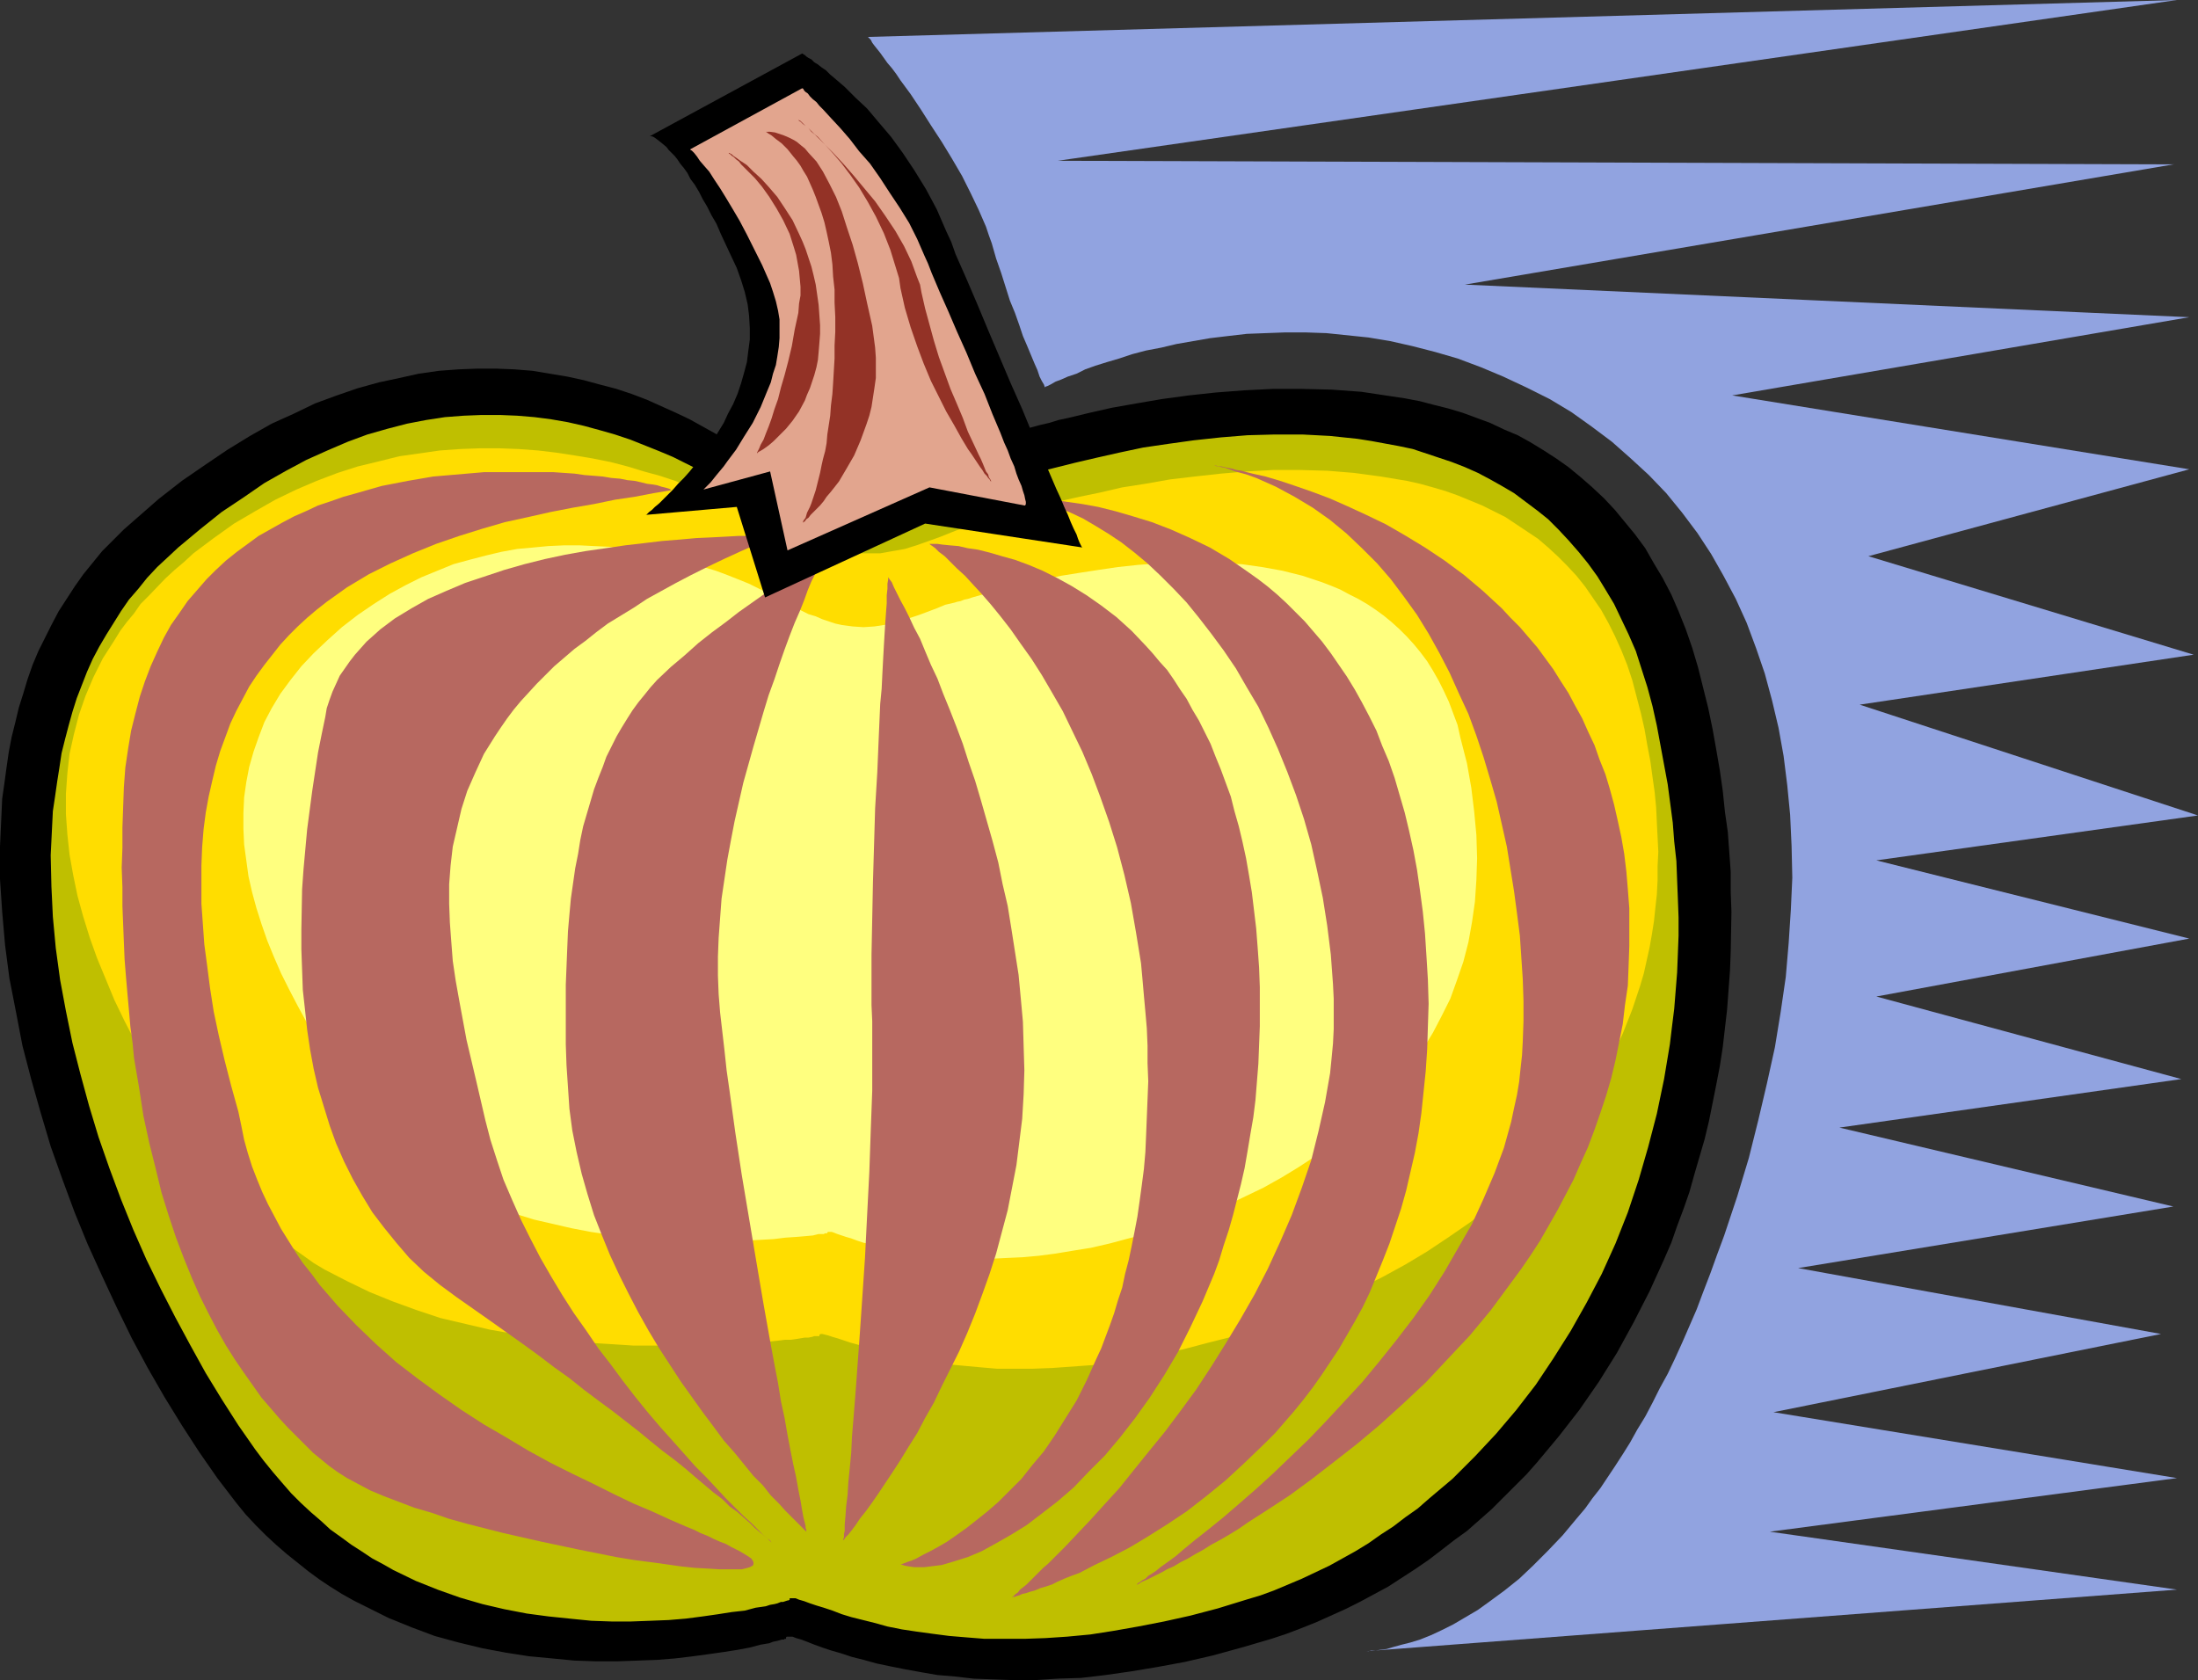
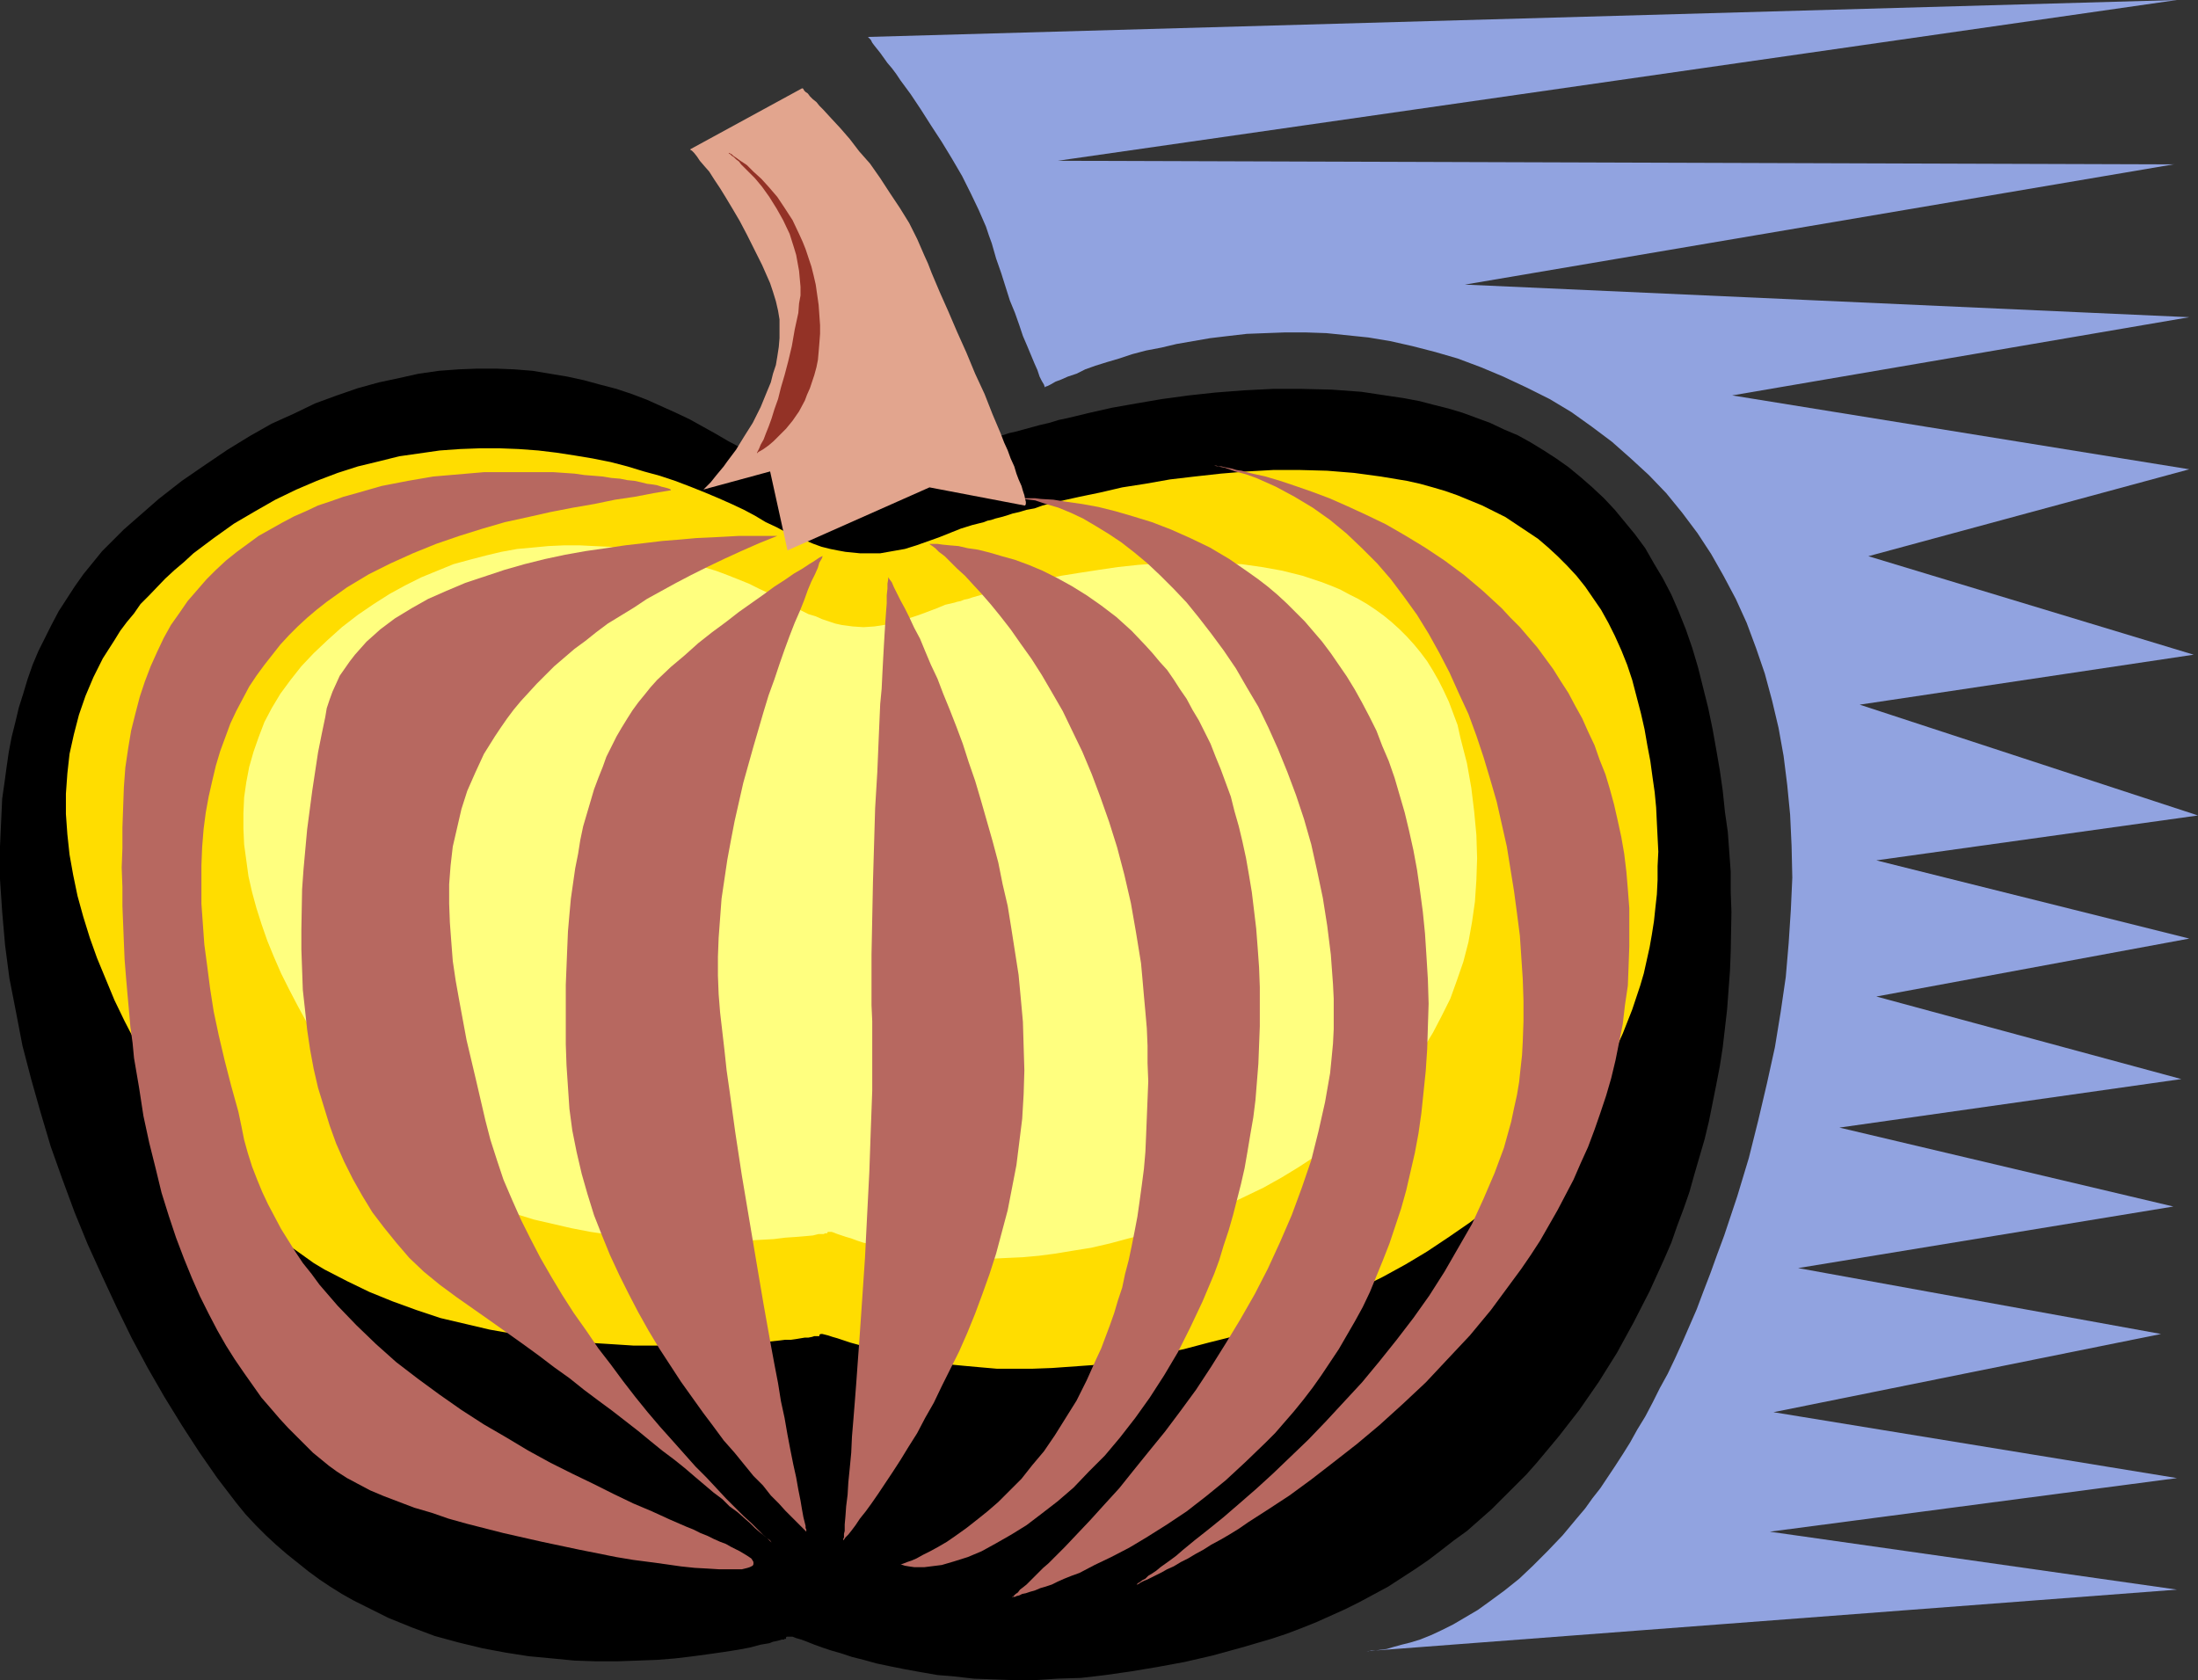
<svg xmlns="http://www.w3.org/2000/svg" xmlns:ns1="http://sodipodi.sourceforge.net/DTD/sodipodi-0.dtd" xmlns:ns2="http://www.inkscape.org/namespaces/inkscape" version="1.0" width="129.724mm" height="99.169mm" id="svg17" ns1:docname="Pumpkin 13.wmf">
  <rect width="100%" height="100%" fill="#333333" stroke="none" />
  <ns1:namedview id="namedview17" pagecolor="#ffffff" bordercolor="#000000" borderopacity="0.25" ns2:showpageshadow="2" ns2:pageopacity="0.0" ns2:pagecheckerboard="0" ns2:deskcolor="#d1d1d1" ns2:document-units="mm" />
  <defs id="defs1">
    <pattern id="WMFhbasepattern" patternUnits="userSpaceOnUse" width="6" height="6" x="0" y="0" />
  </defs>
  <path style="fill:#000000;fill-opacity:1;fill-rule:evenodd;stroke:none" d="m 175.336,365.603 h -0.162 -0.162 l -0.162,0.162 h -0.485 l -0.485,0.162 -0.646,0.162 -0.808,0.162 -0.808,0.323 -0.97,0.162 -0.97,0.162 -2.424,0.646 -2.586,0.485 -3.07,0.485 -3.394,0.485 -3.555,0.485 -4.04,0.485 -4.04,0.323 -4.363,0.162 -4.525,0.162 h -4.686 l -4.848,-0.162 -5.01,-0.485 -5.171,-0.485 -5.171,-0.808 -5.171,-0.969 -5.333,-1.292 -5.333,-1.454 -5.171,-1.939 -5.171,-2.1 -5.171,-2.585 -2.586,-1.292 -2.586,-1.454 -2.586,-1.616 -2.424,-1.616 -2.424,-1.777 -2.424,-1.939 -2.424,-1.939 -2.424,-2.1 -2.262,-2.1 -2.262,-2.262 -2.262,-2.423 -2.101,-2.585 -2.101,-2.746 -2.101,-2.746 -4.04,-5.816 -3.878,-5.978 -3.878,-6.301 -3.717,-6.462 -3.555,-6.624 -3.394,-6.947 -3.232,-6.947 -3.232,-7.109 -2.909,-7.109 -2.747,-7.432 -2.586,-7.27 L 9.05,248.151 6.949,240.72 5.01,233.288 3.555,225.695 2.101,218.263 1.131,210.832 0.485,203.4 0,196.13 v -7.27 l 0.162,-3.554 0.162,-3.554 0.162,-3.554 0.485,-3.393 0.485,-3.554 0.485,-3.393 0.646,-3.393 0.808,-3.231 0.808,-3.393 0.97,-3.07 0.97,-3.231 1.131,-3.231 1.293,-3.07 1.454,-2.908 1.454,-2.908 1.616,-3.07 1.778,-2.746 1.778,-2.746 1.939,-2.746 2.101,-2.585 2.101,-2.585 2.424,-2.423 2.424,-2.423 2.586,-2.262 5.171,-4.524 5.171,-4.039 5.171,-3.554 5.01,-3.393 5.01,-3.07 4.848,-2.746 5.01,-2.262 4.686,-2.262 4.848,-1.777 4.686,-1.616 4.686,-1.292 4.525,-0.969 4.363,-0.969 4.525,-0.646 4.363,-0.323 4.202,-0.162 h 4.202 l 4.04,0.162 4.04,0.323 3.878,0.646 3.878,0.646 3.717,0.808 3.555,0.969 3.717,0.969 3.394,1.131 3.394,1.292 3.232,1.454 3.232,1.454 3.07,1.454 2.909,1.616 2.909,1.616 2.747,1.616 2.747,1.454 2.586,1.454 2.424,1.131 2.424,1.131 2.262,0.969 2.101,0.646 2.262,0.646 1.939,0.485 1.939,0.323 1.939,0.323 1.939,0.162 1.778,0.162 1.778,-0.162 h 1.616 l 3.394,-0.485 3.07,-0.808 3.07,-0.808 2.909,-1.131 2.909,-1.131 2.909,-1.292 2.909,-1.131 2.909,-0.969 3.07,-0.969 0.97,-0.323 0.97,-0.323 1.131,-0.323 1.293,-0.323 1.454,-0.485 1.454,-0.323 1.778,-0.485 1.778,-0.485 1.778,-0.485 2.101,-0.485 2.101,-0.646 2.262,-0.485 4.686,-1.131 5.01,-1.131 5.494,-0.969 5.656,-0.969 5.979,-0.808 5.979,-0.646 6.302,-0.485 6.464,-0.323 h 6.464 l 6.626,0.162 6.626,0.485 6.464,0.969 3.232,0.485 3.394,0.646 3.07,0.808 3.232,0.808 3.232,0.969 3.07,1.131 3.07,1.131 3.07,1.454 3.07,1.292 2.909,1.616 2.909,1.777 2.747,1.777 2.747,1.939 2.747,2.262 2.586,2.262 2.586,2.423 2.424,2.585 2.262,2.746 2.262,2.746 2.262,3.07 1.939,3.393 1.939,3.231 1.939,3.716 1.616,3.716 1.616,4.039 1.454,4.2 1.293,4.362 1.131,4.524 1.131,4.524 0.97,4.685 0.808,4.524 0.808,4.685 0.646,4.524 0.485,4.685 0.646,4.524 0.646,8.886 v 4.524 l 0.162,4.362 -0.162,8.886 -0.162,4.2 -0.323,4.362 -0.323,4.362 -0.485,4.2 -0.485,4.2 -0.646,4.2 -0.808,4.2 -0.808,4.039 -0.808,4.039 -0.97,4.039 -1.131,3.877 -1.131,3.877 -1.131,4.039 -1.293,3.716 -1.454,3.877 -1.293,3.716 -1.616,3.716 -3.232,7.109 -3.555,6.947 -3.717,6.785 -4.04,6.462 -4.363,6.301 -4.525,5.816 -2.424,2.908 -2.424,2.908 -2.424,2.746 -2.586,2.585 -5.171,5.17 -2.747,2.423 -2.747,2.423 -2.909,2.1 -2.909,2.262 -2.747,2.1 -3.07,2.1 -5.979,3.877 -6.302,3.393 -3.232,1.616 -3.232,1.454 -3.232,1.454 -3.232,1.292 -3.394,1.292 -3.394,1.131 -6.626,1.939 -6.464,1.777 -6.302,1.454 -6.141,1.131 -5.818,0.969 -5.656,0.808 -5.494,0.646 -5.171,0.162 -5.01,0.323 h -4.848 l -4.525,-0.162 -4.363,-0.162 -4.202,-0.485 -3.878,-0.323 -3.717,-0.646 -3.555,-0.646 -3.232,-0.646 -3.07,-0.646 -2.909,-0.808 -2.586,-0.646 -2.424,-0.808 -2.262,-0.646 -1.939,-0.646 -1.778,-0.646 -1.616,-0.646 -1.293,-0.485 -1.131,-0.323 -0.808,-0.323 h -0.808 -0.485 l -0.162,0.162 z" id="path1" />
-   <path style="fill:#bfbf00;fill-opacity:1;fill-rule:evenodd;stroke:none" d="m 176.144,356.879 v 0 l -0.323,0.162 h -0.162 l -0.485,0.162 -0.485,0.162 h -0.485 l -0.808,0.323 -0.646,0.162 -0.97,0.162 -0.97,0.323 -2.262,0.323 -2.424,0.646 -2.909,0.323 -3.07,0.485 -3.394,0.485 -3.717,0.485 -3.878,0.323 -4.04,0.162 -4.363,0.162 h -4.363 l -4.525,-0.162 -4.848,-0.485 -4.686,-0.485 -4.848,-0.646 -5.01,-0.969 -4.848,-1.131 -5.01,-1.454 -5.01,-1.777 -4.848,-1.939 -5.01,-2.423 -2.262,-1.292 -2.424,-1.292 -2.424,-1.616 -2.262,-1.454 -2.424,-1.777 -2.262,-1.616 -2.101,-1.939 -2.262,-1.939 -2.262,-2.1 -2.101,-2.1 -2.101,-2.423 -1.939,-2.262 -2.101,-2.585 -1.939,-2.585 -3.717,-5.331 -3.717,-5.816 -3.555,-5.816 -3.394,-6.139 -3.394,-6.301 -3.232,-6.301 -3.232,-6.624 -2.909,-6.624 -2.747,-6.785 -2.586,-6.947 -2.424,-6.947 -2.101,-6.947 -1.939,-7.109 -1.778,-6.947 -1.454,-7.109 -1.293,-6.947 -0.97,-7.109 -0.646,-6.947 -0.323,-6.785 -0.162,-6.947 0.323,-6.624 0.162,-3.231 0.485,-3.231 0.485,-3.393 0.485,-3.07 0.485,-3.231 0.808,-3.231 0.808,-3.07 0.808,-2.908 0.97,-3.07 1.131,-2.908 1.131,-2.908 1.293,-2.908 1.454,-2.746 1.616,-2.746 1.616,-2.585 1.616,-2.585 1.778,-2.585 2.101,-2.423 1.939,-2.423 2.262,-2.423 2.262,-2.1 2.424,-2.262 4.848,-4.039 4.848,-3.877 4.848,-3.231 4.686,-3.231 4.848,-2.746 4.525,-2.423 4.686,-2.1 4.525,-1.939 4.363,-1.616 4.525,-1.292 4.363,-1.131 4.202,-0.808 4.202,-0.646 4.202,-0.323 4.04,-0.162 h 4.04 l 3.878,0.162 3.878,0.323 3.717,0.485 3.717,0.646 3.555,0.808 3.555,0.969 3.394,0.969 3.394,1.131 3.232,1.292 3.232,1.292 3.07,1.292 2.909,1.454 2.909,1.454 2.747,1.454 2.747,1.616 2.586,1.454 2.586,1.616 2.424,1.131 2.262,1.292 2.262,0.808 2.101,0.969 2.101,0.646 1.939,0.646 1.939,0.485 1.939,0.323 1.778,0.323 h 1.778 l 1.616,0.162 h 1.778 l 1.454,-0.162 3.07,-0.485 2.909,-0.646 2.909,-0.808 2.747,-1.131 2.747,-0.969 5.494,-2.262 2.747,-0.969 2.909,-0.969 0.808,-0.162 0.97,-0.323 0.97,-0.323 1.293,-0.323 1.293,-0.323 1.454,-0.485 1.616,-0.485 1.616,-0.485 1.939,-0.485 1.778,-0.646 2.101,-0.485 1.939,-0.485 4.525,-1.131 4.848,-1.131 5.01,-1.131 5.333,-1.131 5.494,-0.808 5.818,-0.808 5.979,-0.646 5.979,-0.485 5.979,-0.162 h 6.302 l 6.141,0.323 6.141,0.646 3.07,0.485 6.141,1.131 3.07,0.646 2.909,0.969 2.909,0.969 2.909,0.969 2.909,1.131 2.909,1.292 2.747,1.454 2.586,1.454 2.747,1.616 2.586,1.939 2.586,1.939 2.424,1.939 2.262,2.262 2.262,2.423 2.262,2.585 2.101,2.585 2.101,2.908 1.778,2.908 1.939,3.231 1.616,3.393 1.616,3.393 1.616,3.716 1.293,4.039 1.293,4.039 1.131,4.2 0.97,4.362 0.808,4.362 1.616,8.724 1.131,8.563 0.323,4.2 0.485,4.362 0.162,4.2 0.162,4.039 0.162,4.362 v 4.039 l -0.162,4.2 -0.162,4.039 -0.646,8.078 -0.485,3.877 -0.485,4.039 -1.293,7.755 -1.616,7.755 -1.939,7.432 -2.101,7.27 -2.424,7.27 -2.747,6.947 -3.07,6.785 -3.394,6.462 -3.555,6.301 -3.878,6.139 -3.878,5.816 -4.363,5.654 -4.525,5.331 -4.686,5.008 -5.01,5.008 -5.171,4.362 -2.586,2.262 -2.747,1.939 -2.747,2.1 -2.747,1.777 -2.747,1.939 -2.909,1.777 -2.909,1.616 -2.909,1.616 -3.07,1.454 -3.07,1.454 -3.07,1.292 -3.07,1.292 -3.07,1.131 -3.232,0.969 -6.302,1.939 -6.141,1.616 -5.818,1.292 -5.818,1.131 -5.494,0.969 -5.171,0.808 -5.171,0.485 -4.848,0.323 -4.686,0.162 h -4.525 -4.363 l -4.04,-0.323 -3.878,-0.323 -3.717,-0.485 -3.555,-0.485 -3.232,-0.485 -3.232,-0.646 -2.909,-0.808 -2.586,-0.646 -2.586,-0.646 -2.101,-0.646 -2.101,-0.808 -1.939,-0.646 -1.616,-0.485 -1.454,-0.485 -1.293,-0.485 -1.131,-0.323 -0.808,-0.323 h -0.646 -0.323 -0.323 z" id="path2" />
  <path style="fill:#ffdd00;fill-opacity:1;fill-rule:evenodd;stroke:none" d="m 182.769,298.072 v 0 h -0.162 -0.323 -0.646 l -0.485,0.162 -0.808,0.162 h -0.808 l -0.97,0.162 -0.97,0.162 -1.131,0.162 h -1.293 l -1.293,0.162 -3.07,0.323 -3.394,0.162 -3.555,0.323 -4.04,0.162 -4.363,0.162 h -4.525 -4.686 -5.01 l -5.01,-0.323 -5.171,-0.323 -5.494,-0.485 -5.333,-0.646 -5.494,-0.808 -5.494,-0.969 -5.494,-1.292 -5.494,-1.292 -5.333,-1.777 -5.333,-1.939 -5.171,-2.1 -5.01,-2.423 -5.01,-2.585 -2.424,-1.454 -2.262,-1.616 -2.262,-1.616 -2.101,-1.616 -2.262,-1.939 -2.101,-1.777 -1.939,-1.939 -1.939,-2.1 -1.778,-2.1 -1.778,-2.262 -3.394,-4.524 -3.394,-4.524 -3.232,-4.685 -2.909,-4.524 -2.909,-4.685 -2.747,-4.685 -2.747,-4.685 -2.424,-4.685 -2.262,-4.685 -1.939,-4.685 -1.939,-4.685 -1.616,-4.524 -1.454,-4.685 -1.293,-4.685 -0.97,-4.685 -0.808,-4.524 -0.485,-4.524 -0.323,-4.524 v -4.524 l 0.323,-4.524 0.485,-4.362 0.97,-4.362 1.131,-4.362 1.454,-4.2 1.778,-4.2 2.101,-4.2 2.586,-4.039 1.293,-2.1 1.454,-1.939 1.616,-1.939 1.454,-2.1 1.778,-1.777 3.717,-3.877 2.101,-1.939 2.101,-1.777 2.101,-1.939 4.525,-3.393 4.525,-3.231 4.686,-2.746 4.525,-2.585 4.686,-2.262 4.525,-1.939 4.686,-1.777 4.525,-1.454 4.686,-1.131 4.525,-1.131 4.525,-0.646 4.525,-0.646 4.525,-0.323 4.363,-0.162 h 4.525 l 4.202,0.162 4.363,0.323 4.04,0.485 4.202,0.646 3.878,0.646 4.04,0.808 3.717,0.969 3.717,1.131 3.555,0.969 3.394,1.131 3.394,1.292 3.232,1.292 3.07,1.292 2.909,1.292 2.747,1.292 2.424,1.292 2.424,1.454 2.424,1.131 2.101,1.131 2.101,0.969 2.101,0.808 1.939,0.808 1.778,0.646 1.939,0.485 1.616,0.323 1.778,0.323 1.616,0.162 1.616,0.162 h 1.616 2.909 l 2.747,-0.485 2.747,-0.485 2.586,-0.808 5.01,-1.777 4.848,-1.939 2.586,-0.808 2.586,-0.646 0.808,-0.323 0.808,-0.162 0.97,-0.323 1.293,-0.323 1.131,-0.323 1.454,-0.485 1.454,-0.323 1.616,-0.485 1.778,-0.323 1.778,-0.646 1.939,-0.485 1.939,-0.485 4.363,-0.969 4.686,-0.969 4.848,-1.131 5.171,-0.808 5.494,-0.969 5.494,-0.646 5.818,-0.646 5.818,-0.485 5.818,-0.323 h 6.141 l 5.979,0.162 5.979,0.485 5.979,0.808 5.818,0.969 2.909,0.646 2.909,0.808 2.747,0.808 2.747,0.969 2.747,1.131 2.747,1.131 2.586,1.292 2.586,1.292 2.424,1.616 2.424,1.616 2.424,1.616 2.262,1.939 2.101,1.939 2.101,2.1 2.101,2.262 1.939,2.423 1.778,2.585 1.778,2.585 1.616,2.908 1.454,2.908 1.454,3.231 1.293,3.231 1.131,3.393 0.97,3.716 0.97,3.716 0.808,3.554 0.646,3.716 0.646,3.393 0.485,3.554 0.485,3.393 0.323,3.393 0.162,3.393 0.162,3.231 0.162,3.231 -0.162,3.231 v 3.07 l -0.162,3.231 -0.323,2.908 -0.323,3.07 -0.485,3.07 -0.485,2.746 -0.646,2.908 -0.646,2.908 -0.808,2.746 -1.778,5.331 -2.101,5.331 -2.262,5.008 -2.586,4.847 -2.909,4.685 -3.07,4.524 -3.394,4.2 -3.555,4.2 -3.878,3.877 -3.878,3.877 -4.202,3.554 -4.363,3.393 -4.686,3.231 -4.848,3.231 -4.848,2.908 -5.01,2.746 -5.171,2.585 -5.494,2.423 -5.494,2.262 -5.494,2.1 -5.656,1.939 -5.818,1.939 -5.818,1.454 -5.494,1.454 -5.333,1.131 -5.171,0.969 -5.01,0.808 -4.848,0.646 -4.525,0.323 -4.525,0.323 -4.363,0.162 h -4.04 -3.878 l -3.717,-0.323 -3.555,-0.323 -3.394,-0.323 -3.07,-0.323 -3.07,-0.485 -2.747,-0.646 -2.747,-0.485 -2.424,-0.646 -2.262,-0.646 -2.101,-0.485 -1.778,-0.646 -1.778,-0.485 -1.454,-0.485 -1.454,-0.485 -1.131,-0.323 -0.97,-0.323 -0.646,-0.162 -0.646,-0.162 h -0.323 l -0.323,0.162 z" id="path3" />
  <path style="fill:#ffff7f;fill-opacity:1;fill-rule:evenodd;stroke:none" d="m 184.547,275.131 h -0.162 v 0 h -0.323 l -0.323,0.162 h -0.485 -0.646 l -1.293,0.323 -1.778,0.162 -1.939,0.162 -2.424,0.162 -2.586,0.323 -2.909,0.162 -3.07,0.162 h -3.232 l -3.555,0.162 h -3.717 l -3.717,-0.162 -3.878,-0.162 -4.202,-0.323 -4.04,-0.323 -4.202,-0.485 -4.363,-0.646 -4.202,-0.808 -4.202,-0.969 -4.202,-0.969 -4.202,-1.292 -4.202,-1.616 -4.04,-1.616 -3.878,-1.777 -3.717,-2.1 -3.717,-2.423 -3.394,-2.585 -3.232,-2.746 -3.07,-3.07 -1.454,-1.616 -1.454,-1.777 -2.586,-3.554 -2.586,-3.554 -2.424,-3.554 -2.424,-3.554 -2.262,-3.716 -2.101,-3.554 -1.939,-3.554 -1.939,-3.716 -1.778,-3.554 -1.616,-3.716 -1.454,-3.554 -1.293,-3.716 -1.131,-3.554 -0.97,-3.554 -0.808,-3.554 -0.485,-3.554 -0.485,-3.554 -0.162,-3.554 v -3.393 l 0.162,-3.554 0.485,-3.393 0.646,-3.393 0.97,-3.393 1.131,-3.231 1.293,-3.393 1.616,-3.07 1.939,-3.231 2.262,-3.07 2.424,-3.07 2.747,-2.908 3.07,-2.908 3.232,-2.908 3.555,-2.746 3.555,-2.423 3.555,-2.262 3.555,-1.939 3.555,-1.777 3.555,-1.454 3.555,-1.454 3.555,-0.969 3.717,-0.969 3.394,-0.808 3.555,-0.646 3.555,-0.323 3.394,-0.323 3.555,-0.162 h 3.394 l 3.232,0.162 3.394,0.162 3.07,0.485 3.232,0.485 3.232,0.485 2.909,0.646 2.909,0.646 2.909,0.969 2.747,0.808 2.747,0.808 2.586,0.969 2.424,0.969 2.424,0.969 2.262,1.131 2.101,0.969 1.939,0.969 1.939,1.131 1.616,0.969 1.778,0.808 1.616,0.808 1.616,0.485 1.454,0.646 1.454,0.485 1.454,0.485 1.454,0.323 2.424,0.323 2.424,0.162 2.424,-0.162 2.101,-0.323 2.101,-0.323 1.939,-0.646 3.878,-1.292 3.878,-1.454 1.939,-0.808 2.101,-0.485 0.485,-0.162 0.808,-0.162 0.808,-0.323 0.808,-0.162 0.97,-0.323 1.131,-0.323 1.131,-0.323 1.131,-0.323 2.747,-0.646 3.07,-0.808 3.394,-0.808 3.555,-0.808 3.717,-0.808 4.04,-0.646 4.202,-0.646 4.363,-0.646 4.525,-0.485 4.525,-0.323 4.525,-0.162 4.686,-0.162 4.686,0.323 4.686,0.162 4.525,0.646 4.525,0.808 4.525,1.131 4.363,1.454 2.101,0.808 1.939,0.808 2.101,1.131 1.939,0.969 1.939,1.131 1.939,1.292 1.778,1.292 1.778,1.454 1.778,1.616 1.616,1.616 1.616,1.777 1.454,1.777 1.454,1.939 1.293,2.1 1.293,2.262 1.131,2.262 1.131,2.423 0.97,2.585 0.97,2.585 0.646,2.908 1.454,5.654 0.97,5.493 0.646,5.331 0.485,5.17 0.162,5.17 -0.162,4.847 -0.323,4.847 -0.646,4.524 -0.808,4.524 -1.131,4.362 -1.454,4.2 -1.454,4.039 -1.939,3.877 -1.939,3.716 -2.262,3.716 -2.424,3.393 -2.586,3.393 -2.747,3.231 -2.909,3.07 -3.07,2.908 -3.394,2.746 -3.394,2.585 -3.555,2.585 -3.717,2.423 -3.717,2.262 -4.04,2.262 -4.04,1.939 -4.04,1.939 -4.363,1.777 -4.202,1.616 -4.525,1.454 -4.363,1.454 -4.525,1.131 -4.202,1.131 -4.202,0.969 -4.04,0.646 -3.878,0.646 -3.717,0.485 -3.555,0.323 -3.555,0.162 -3.232,0.162 -3.232,0.162 -3.07,-0.162 -2.747,-0.162 -2.909,-0.323 -2.586,-0.162 -2.424,-0.323 -2.262,-0.485 -2.101,-0.323 -2.101,-0.485 -1.939,-0.485 -1.778,-0.485 -1.616,-0.323 -1.454,-0.485 -1.293,-0.485 -1.131,-0.323 -0.97,-0.323 -0.97,-0.323 -0.808,-0.323 -0.485,-0.162 h -0.485 -0.323 l -0.162,0.162 z" id="path4" />
  <path style="fill:#b76860;fill-opacity:1;fill-rule:evenodd;stroke:none" d="m 149.641,109.374 v -0.162 0 l -0.323,-0.162 -0.485,-0.162 -0.646,-0.162 -0.646,-0.162 -0.97,-0.323 -0.97,-0.162 -1.293,-0.162 -1.293,-0.323 -1.454,-0.323 -1.616,-0.162 -1.616,-0.323 -1.939,-0.162 -1.939,-0.323 -1.939,-0.162 -2.101,-0.162 -2.262,-0.323 -4.686,-0.323 h -5.01 -5.171 -5.333 l -5.656,0.485 -5.656,0.485 -5.656,0.969 -5.818,1.131 -5.656,1.616 -2.909,0.808 -2.747,0.969 -2.909,0.969 -2.747,1.292 -2.586,1.131 -2.747,1.454 -2.586,1.454 -2.586,1.454 -2.424,1.777 -2.424,1.777 -2.424,1.939 -2.262,2.1 -2.101,2.1 -2.101,2.423 -2.101,2.423 -1.778,2.585 -1.939,2.746 -1.616,2.908 -1.454,3.07 -1.454,3.231 -1.293,3.393 -1.131,3.393 -0.97,3.716 -0.97,3.877 -0.646,3.877 -0.646,4.362 -0.323,4.362 -0.162,4.524 -0.162,4.524 v 4.524 l -0.162,4.362 0.162,4.362 v 4.2 l 0.162,4.039 0.162,4.039 0.162,3.877 0.323,4.039 0.323,3.716 0.323,3.554 0.323,3.716 0.485,3.554 0.323,3.393 1.131,6.624 0.97,6.301 1.293,5.978 1.454,5.816 1.293,5.331 1.616,5.17 1.616,4.847 1.778,4.685 1.778,4.362 1.778,4.039 1.939,3.877 1.939,3.716 1.939,3.393 1.939,3.07 2.101,3.07 1.939,2.746 1.939,2.746 2.101,2.423 1.939,2.262 1.939,2.1 1.939,1.939 1.778,1.777 1.778,1.777 1.778,1.454 1.778,1.454 1.778,1.292 2.262,1.454 2.424,1.292 2.747,1.454 3.07,1.292 3.394,1.292 3.394,1.292 3.878,1.131 3.717,1.292 4.04,1.131 8.242,2.1 8.565,1.939 8.403,1.777 4.04,0.808 4.04,0.808 3.878,0.646 3.717,0.485 3.555,0.485 3.394,0.485 3.07,0.323 2.909,0.162 2.586,0.162 h 2.262 0.97 0.97 0.808 l 0.646,-0.162 0.646,-0.162 0.485,-0.162 0.323,-0.162 0.323,-0.162 0.162,-0.323 v -0.162 -0.323 l -0.162,-0.323 -0.323,-0.485 -0.485,-0.323 -0.485,-0.323 -0.808,-0.485 -0.808,-0.485 -0.97,-0.485 -0.97,-0.485 -1.131,-0.646 -1.293,-0.485 -1.454,-0.646 -1.293,-0.646 -1.616,-0.646 -1.616,-0.808 -1.616,-0.646 -3.717,-1.616 -3.878,-1.777 -4.202,-1.777 -4.363,-2.1 -4.525,-2.262 -4.686,-2.262 -4.848,-2.423 -5.01,-2.746 -4.848,-2.908 -5.01,-2.908 -5.01,-3.231 -4.848,-3.393 -4.848,-3.554 -4.848,-3.716 -4.525,-4.039 -4.363,-4.2 -4.202,-4.362 -4.04,-4.685 -1.778,-2.423 -1.939,-2.423 -1.616,-2.423 -1.616,-2.585 -1.616,-2.585 -1.454,-2.746 -1.454,-2.746 -1.293,-2.746 -1.131,-2.746 -1.131,-2.908 -0.97,-3.07 -0.808,-2.908 -0.646,-3.231 -0.646,-3.07 -1.616,-5.816 -1.454,-5.654 -1.293,-5.493 -1.131,-5.331 -0.808,-5.17 -0.646,-5.008 -0.646,-4.847 -0.323,-4.524 -0.323,-4.524 v -4.362 -4.2 l 0.162,-4.039 0.323,-4.039 0.485,-3.716 0.646,-3.554 0.808,-3.554 0.808,-3.393 0.97,-3.231 1.131,-3.07 1.131,-3.07 1.293,-2.746 1.454,-2.746 1.454,-2.746 1.616,-2.423 1.778,-2.423 1.778,-2.262 1.778,-2.262 1.939,-2.1 1.939,-1.939 2.101,-1.939 2.101,-1.777 2.262,-1.777 2.262,-1.616 2.262,-1.616 2.424,-1.454 2.424,-1.454 4.848,-2.423 5.01,-2.262 5.171,-2.1 5.171,-1.777 5.171,-1.616 5.01,-1.454 5.171,-1.131 5.01,-1.131 5.01,-0.969 4.686,-0.808 4.686,-0.969 4.363,-0.646 4.202,-0.808 z" id="path5" />
  <path style="fill:#b76860;fill-opacity:1;fill-rule:evenodd;stroke:none" d="m 173.397,119.552 h -5.01 -1.131 -2.424 l -2.909,0.162 -3.07,0.162 -3.555,0.162 -3.555,0.323 -4.04,0.323 -4.04,0.485 -4.202,0.485 -4.363,0.646 -4.525,0.646 -4.525,0.808 -4.525,0.969 -4.525,1.131 -4.525,1.292 -4.363,1.454 -4.363,1.454 -4.202,1.777 -4.04,1.777 -3.717,2.1 -3.717,2.262 -3.232,2.423 -1.616,1.454 -1.454,1.292 -1.293,1.454 -1.293,1.454 -1.131,1.454 -1.131,1.616 -1.131,1.616 -0.808,1.777 -0.808,1.777 -0.646,1.777 -0.646,1.939 -0.323,1.939 -0.808,3.877 -0.808,4.039 -1.293,8.563 -1.131,8.563 -0.808,8.886 -0.323,4.524 -0.162,8.886 v 4.524 l 0.162,4.524 0.162,4.524 0.485,4.362 0.485,4.524 0.646,4.362 0.808,4.362 0.97,4.2 1.293,4.2 1.293,4.2 1.454,4.039 1.778,4.039 1.939,3.877 2.101,3.716 2.262,3.716 2.586,3.393 2.747,3.393 2.909,3.393 3.232,3.07 3.555,2.908 3.717,2.746 7.595,5.331 7.272,5.17 3.555,2.585 3.394,2.585 3.394,2.423 3.232,2.585 3.232,2.423 3.07,2.262 2.909,2.262 2.909,2.262 2.747,2.262 2.586,2.1 2.586,1.939 2.424,1.939 2.262,1.939 2.101,1.777 2.101,1.777 1.939,1.454 1.616,1.616 1.778,1.292 1.454,1.292 1.293,1.131 1.131,1.131 1.131,0.969 0.808,0.646 0.808,0.646 0.646,0.485 0.323,0.485 0.323,0.162 v 0.162 -0.162 l -0.323,-0.162 -0.162,-0.162 -0.808,-0.808 -0.97,-0.808 -1.131,-1.131 -1.454,-1.454 -1.778,-1.616 -1.778,-1.777 -2.101,-2.1 -2.101,-2.262 -2.262,-2.423 -2.424,-2.423 -2.586,-2.908 -2.586,-2.908 -2.747,-3.07 -2.747,-3.231 -2.747,-3.393 -2.747,-3.554 -2.747,-3.716 -2.747,-3.554 -2.747,-4.039 -2.747,-3.877 -2.586,-4.039 -2.424,-4.039 -2.424,-4.2 -2.262,-4.362 -2.101,-4.2 -1.939,-4.362 -1.939,-4.524 -1.454,-4.362 -1.454,-4.524 -1.131,-4.362 -2.101,-9.047 -2.101,-8.886 -1.616,-8.724 -0.808,-4.524 -0.646,-4.362 -0.323,-4.2 -0.323,-4.362 -0.162,-4.2 v -4.362 l 0.323,-4.2 0.485,-4.2 0.97,-4.2 0.97,-4.2 1.293,-4.039 1.778,-4.039 1.939,-4.2 2.424,-3.877 1.293,-1.939 1.454,-2.1 1.454,-1.939 1.616,-1.939 1.778,-1.939 1.778,-1.939 1.939,-1.939 1.939,-1.939 2.262,-1.939 2.262,-1.939 2.424,-1.777 2.424,-1.939 2.586,-1.939 2.909,-1.777 2.909,-1.777 2.909,-1.939 3.232,-1.777 3.232,-1.777 3.394,-1.777 3.555,-1.777 3.717,-1.777 3.878,-1.777 4.04,-1.777 z" id="path6" />
  <path style="fill:#b76860;fill-opacity:1;fill-rule:evenodd;stroke:none" d="m 179.861,341.693 -0.162,-0.162 -0.162,-0.162 -0.162,-0.162 -0.808,-0.808 -0.808,-0.808 -1.131,-1.131 -1.454,-1.454 -1.454,-1.616 -1.778,-1.777 -1.778,-2.262 -2.101,-2.1 -2.101,-2.585 -2.101,-2.585 -2.424,-2.746 -2.262,-3.07 -2.424,-3.231 -2.424,-3.393 -2.424,-3.393 -2.424,-3.716 -2.424,-3.716 -2.424,-4.039 -2.262,-4.039 -2.101,-4.039 -2.101,-4.2 -2.101,-4.524 -1.778,-4.362 -1.778,-4.524 -1.454,-4.685 -1.293,-4.524 -1.131,-4.847 -0.97,-4.847 -0.646,-4.847 -0.323,-4.847 -0.323,-4.847 -0.162,-4.685 v -4.524 -4.362 -4.362 l 0.162,-4.039 0.162,-4.039 0.162,-3.877 0.323,-3.716 0.323,-3.554 0.485,-3.393 0.485,-3.393 0.646,-3.231 0.485,-3.07 0.646,-3.07 0.808,-2.746 0.808,-2.746 0.808,-2.746 0.97,-2.585 0.97,-2.423 0.808,-2.262 1.131,-2.262 1.131,-2.262 1.131,-1.939 1.293,-2.1 1.131,-1.777 1.293,-1.777 1.454,-1.777 1.293,-1.616 1.454,-1.616 3.07,-2.908 3.07,-2.585 3.07,-2.746 3.07,-2.423 3.07,-2.262 2.909,-2.262 2.747,-1.939 2.747,-1.939 2.424,-1.777 2.262,-1.454 2.101,-1.454 1.939,-1.131 1.454,-0.969 0.808,-0.485 0.485,-0.323 0.485,-0.323 0.485,-0.323 0.323,-0.162 0.323,-0.162 v 0 h 0.162 v 0 l -0.162,0.162 v 0.162 l -0.162,0.323 -0.485,0.808 -0.323,1.131 -0.646,1.454 -0.808,1.616 -0.808,1.939 -0.808,2.262 -0.97,2.423 -1.131,2.585 -1.131,2.908 -1.131,3.07 -1.131,3.231 -1.131,3.393 -1.293,3.554 -1.131,3.716 -1.131,3.877 -1.131,3.877 -1.131,4.039 -1.131,4.039 -1.939,8.563 -0.808,4.2 -0.808,4.362 -0.646,4.362 -0.646,4.362 -0.323,4.362 -0.323,4.362 -0.162,4.2 v 4.2 l 0.162,4.2 0.323,4.039 0.485,4.2 0.485,4.2 0.485,4.524 0.646,4.524 1.293,9.37 1.454,9.532 3.232,19.225 1.616,9.532 0.808,4.524 0.808,4.524 0.808,4.362 0.808,4.2 0.646,4.039 0.808,3.716 0.646,3.716 0.646,3.393 0.646,3.231 0.646,2.908 0.485,2.746 0.485,2.423 0.323,1.939 0.323,1.777 0.162,0.646 0.162,0.646 0.162,0.646 v 0.485 l 0.162,0.323 v 0.323 0 z" id="path7" />
  <path style="fill:#b76860;fill-opacity:1;fill-rule:evenodd;stroke:none" d="m 198.121,128.599 v 0.162 0.485 l -0.162,0.969 v 1.131 l -0.162,1.454 v 1.777 l -0.162,2.1 -0.162,2.262 -0.162,2.585 -0.162,2.746 -0.162,2.908 -0.162,3.07 -0.162,3.393 -0.323,3.393 -0.162,3.716 -0.162,3.716 -0.323,7.755 -0.485,8.078 -0.485,16.479 -0.162,8.078 -0.162,8.078 v 3.877 3.716 3.716 l 0.162,3.554 v 3.554 7.755 4.2 l -0.162,4.362 -0.162,4.362 -0.162,4.685 -0.162,4.685 -0.485,9.532 -0.485,9.693 -0.646,9.532 -0.646,9.37 -0.323,4.362 -0.323,4.524 -0.323,4.2 -0.323,4.039 -0.323,3.877 -0.162,3.554 -0.323,3.393 -0.323,3.231 -0.162,2.746 -0.323,2.585 -0.162,2.262 -0.162,1.777 v 0.808 0.646 l -0.162,0.646 v 0.485 0.323 l -0.162,0.323 v 0.323 l 0.162,-0.162 0.323,-0.485 0.646,-0.646 0.646,-0.808 0.97,-1.292 0.97,-1.454 1.293,-1.616 1.293,-1.777 1.454,-2.1 1.616,-2.423 1.616,-2.423 1.778,-2.746 1.778,-2.908 1.939,-3.07 1.778,-3.393 1.939,-3.393 1.778,-3.716 1.939,-3.877 1.939,-3.877 1.778,-4.039 1.778,-4.362 1.616,-4.362 1.616,-4.524 1.454,-4.524 1.293,-4.847 1.293,-4.847 0.97,-5.008 0.97,-5.008 0.646,-5.17 0.646,-5.17 0.323,-5.493 0.162,-5.331 -0.162,-5.331 -0.162,-5.493 -0.485,-5.331 -0.485,-5.17 -0.808,-5.17 -0.808,-5.17 -0.808,-5.008 -1.131,-4.847 -0.97,-4.847 -1.293,-4.847 -1.293,-4.524 -1.293,-4.524 -1.293,-4.362 -1.454,-4.2 -1.293,-4.039 -1.454,-3.877 -1.454,-3.716 -1.454,-3.554 -1.293,-3.393 -1.454,-3.07 -1.293,-3.07 -1.131,-2.746 -1.293,-2.423 -1.131,-2.423 -0.97,-1.939 -0.97,-1.777 -0.808,-1.616 -0.646,-1.292 -0.485,-1.131 -0.485,-0.646 -0.323,-0.485 z" id="path8" />
  <path style="fill:#b76860;fill-opacity:1;fill-rule:evenodd;stroke:none" d="m 200.869,348.963 h 0.162 l 0.485,-0.162 0.808,-0.323 0.97,-0.323 1.131,-0.485 1.454,-0.808 1.616,-0.808 1.778,-0.969 1.939,-1.131 2.101,-1.454 2.262,-1.616 2.262,-1.777 2.424,-1.939 2.424,-2.1 2.586,-2.585 2.586,-2.585 2.424,-3.07 2.586,-3.07 2.424,-3.554 2.424,-3.877 2.424,-3.877 2.262,-4.524 2.101,-4.685 1.131,-2.423 0.97,-2.585 0.97,-2.585 0.97,-2.746 0.808,-2.746 0.97,-2.908 0.646,-3.07 0.808,-3.07 0.646,-3.07 0.646,-3.231 0.646,-3.393 0.485,-3.393 0.485,-3.554 0.485,-3.716 0.323,-3.716 0.162,-3.716 0.162,-4.039 0.162,-4.039 0.162,-4.039 -0.162,-4.039 v -3.877 l -0.162,-3.877 -0.323,-3.716 -0.323,-3.554 -0.323,-3.716 -0.323,-3.554 -1.131,-6.947 -1.131,-6.462 -1.454,-6.301 -1.616,-6.139 -1.778,-5.654 -1.939,-5.493 -1.939,-5.17 -2.101,-5.008 -2.262,-4.685 -2.101,-4.362 -2.424,-4.2 -2.262,-3.877 -2.262,-3.554 -2.424,-3.393 -2.262,-3.231 -2.262,-2.908 -2.101,-2.585 -2.101,-2.423 -1.939,-2.1 -1.778,-1.939 -1.778,-1.616 -1.454,-1.454 -1.293,-1.292 -1.293,-0.969 -0.808,-0.808 -0.646,-0.485 -0.485,-0.323 -0.162,-0.162 h 0.808 0.97 l 1.131,0.162 1.616,0.162 1.939,0.162 2.101,0.485 2.262,0.323 2.586,0.646 2.747,0.808 2.909,0.808 3.07,1.131 3.07,1.292 3.232,1.616 3.232,1.777 3.394,2.1 3.232,2.262 3.394,2.585 3.394,3.07 3.07,3.231 1.616,1.777 1.616,1.939 1.616,1.777 1.454,2.1 1.454,2.262 1.454,2.1 1.293,2.423 1.454,2.423 1.293,2.585 1.293,2.585 1.131,2.908 1.131,2.746 1.131,3.07 1.131,3.07 0.808,3.231 0.97,3.393 0.808,3.393 0.808,3.716 0.646,3.716 0.646,3.877 0.485,4.039 0.485,4.039 0.323,4.2 0.323,4.524 0.162,4.362 v 4.362 4.362 l -0.162,4.2 -0.162,4.2 -0.323,4.039 -0.323,4.039 -0.485,3.877 -0.646,3.716 -0.646,3.877 -0.646,3.716 -0.808,3.554 -1.778,6.947 -0.97,3.393 -1.131,3.393 -0.97,3.231 -1.131,3.07 -1.293,3.07 -1.293,3.07 -2.747,5.816 -2.747,5.493 -3.07,5.17 -3.232,5.008 -3.232,4.524 -3.394,4.362 -3.394,4.039 -3.555,3.554 -3.394,3.554 -3.555,3.07 -3.555,2.746 -3.394,2.585 -3.394,2.1 -3.394,1.939 -3.232,1.777 -3.07,1.292 -3.07,0.969 -2.747,0.808 -2.586,0.323 -1.293,0.162 h -1.131 -1.131 l -1.131,-0.162 -0.97,-0.162 z" id="path9" />
  <path style="fill:#b76860;fill-opacity:1;fill-rule:evenodd;stroke:none" d="m 223.816,111.151 h 0.646 0.323 2.909 1.131 0.97 1.131 l 1.293,0.162 2.747,0.162 3.07,0.485 3.394,0.485 3.555,0.646 3.878,0.969 3.878,1.131 4.202,1.292 4.202,1.616 4.363,1.939 4.363,2.1 4.363,2.585 2.101,1.454 2.101,1.454 2.262,1.616 2.101,1.616 2.101,1.777 2.101,1.939 1.939,1.939 2.101,2.1 1.939,2.262 1.939,2.262 1.939,2.585 1.778,2.585 1.778,2.585 1.778,2.908 1.616,2.908 1.616,3.07 1.616,3.231 1.293,3.393 1.454,3.393 1.293,3.716 1.131,3.877 1.131,3.877 0.97,4.039 0.97,4.362 0.808,4.362 0.646,4.524 0.646,4.847 0.485,4.847 0.323,5.008 0.323,5.331 0.162,5.331 -0.162,5.008 -0.162,5.17 -0.323,4.847 -0.485,4.685 -0.485,4.685 -0.646,4.524 -0.808,4.362 -0.97,4.2 -0.97,4.2 -1.131,4.039 -1.293,3.877 -1.293,3.877 -1.454,3.716 -1.454,3.554 -1.454,3.554 -1.616,3.393 -1.778,3.231 -1.778,3.07 -1.778,3.07 -1.939,2.908 -1.939,2.908 -1.939,2.746 -2.101,2.746 -2.101,2.585 -4.202,4.847 -2.101,2.1 -4.525,4.362 -4.363,4.039 -4.363,3.554 -4.363,3.393 -4.363,2.908 -4.363,2.746 -4.04,2.423 -4.04,2.1 -3.717,1.777 -3.394,1.777 -1.778,0.646 -1.616,0.646 -1.454,0.646 -1.293,0.646 -1.454,0.485 -1.131,0.323 -1.131,0.485 -1.131,0.323 -0.97,0.323 -0.808,0.162 -0.646,0.323 -0.646,0.162 -0.323,0.162 h -0.485 l -0.162,0.162 v 0 -0.162 h 0.162 l 0.323,-0.323 0.323,-0.323 0.485,-0.323 0.485,-0.646 0.646,-0.485 0.808,-0.646 0.808,-0.808 0.808,-0.808 0.97,-0.969 1.131,-1.131 1.131,-0.969 1.131,-1.131 1.293,-1.292 1.293,-1.292 2.747,-2.908 2.909,-3.07 3.07,-3.393 3.394,-3.716 3.232,-4.039 3.394,-4.2 3.555,-4.362 3.394,-4.524 3.555,-4.847 3.394,-5.17 3.232,-5.17 3.232,-5.331 3.232,-5.654 2.909,-5.654 2.747,-5.978 2.586,-5.978 2.262,-6.139 2.101,-6.139 1.616,-6.462 1.454,-6.462 1.131,-6.462 0.323,-3.231 0.323,-3.393 0.162,-3.231 v -3.393 -3.393 l -0.162,-3.231 -0.485,-6.624 -0.808,-6.462 -0.97,-6.139 -1.293,-6.139 -1.293,-5.816 -1.616,-5.654 -1.778,-5.331 -1.939,-5.17 -2.101,-5.17 -2.101,-4.685 -2.262,-4.685 -2.586,-4.362 -2.424,-4.2 -2.747,-4.039 -2.747,-3.716 -2.747,-3.554 -2.747,-3.393 -2.909,-3.07 -2.909,-2.908 -2.909,-2.746 -2.909,-2.423 -2.909,-2.262 -2.909,-1.939 -2.909,-1.777 -2.747,-1.616 -2.747,-1.292 -2.747,-1.131 -2.747,-0.808 -2.424,-0.808 -2.586,-0.323 -2.262,-0.162 z" id="path10" />
  <path style="fill:#b76860;fill-opacity:1;fill-rule:evenodd;stroke:none" d="m 270.841,103.881 v 0 h 0.162 0.323 l 0.485,0.162 h 0.646 l 0.646,0.162 0.808,0.162 0.808,0.162 1.131,0.323 1.131,0.162 1.131,0.323 1.293,0.323 1.454,0.323 1.454,0.323 3.232,0.969 3.394,1.131 3.717,1.292 3.878,1.454 4.04,1.777 4.202,1.939 4.363,2.1 4.202,2.423 4.525,2.746 4.363,2.908 4.363,3.231 4.202,3.554 4.202,3.877 1.939,2.1 2.101,2.1 1.939,2.262 1.939,2.262 1.778,2.423 1.778,2.423 1.616,2.585 1.778,2.746 1.454,2.746 1.616,2.908 1.293,2.908 1.454,3.07 1.131,3.231 1.293,3.231 0.97,3.231 0.97,3.554 0.808,3.554 0.808,3.716 0.646,3.716 0.485,4.039 0.323,3.877 0.323,4.2 v 4.2 4.362 l -0.162,4.524 -0.162,4.2 -0.646,4.362 -0.485,4.2 -0.808,4.039 -0.808,4.039 -0.97,4.039 -1.131,3.877 -1.293,3.877 -1.293,3.716 -1.454,3.877 -1.616,3.554 -1.616,3.716 -1.778,3.393 -1.778,3.393 -1.939,3.393 -1.939,3.393 -2.101,3.231 -2.101,3.07 -2.262,3.07 -4.525,6.139 -4.686,5.654 -5.01,5.331 -4.848,5.17 -5.171,4.847 -5.171,4.685 -5.01,4.2 -5.171,4.039 -5.01,3.877 -4.848,3.554 -4.686,3.07 -4.525,2.908 -2.101,1.454 -2.101,1.292 -1.939,1.131 -2.101,1.131 -1.778,1.131 -1.778,0.969 -1.616,0.969 -1.616,0.808 -1.616,0.969 -1.454,0.646 -1.131,0.646 -1.293,0.646 -0.97,0.485 -0.97,0.485 -0.808,0.323 -0.646,0.323 -0.485,0.323 -0.323,0.162 h -0.323 v 0.162 -0.162 h 0.162 l 0.323,-0.323 0.323,-0.162 0.646,-0.485 0.646,-0.323 0.646,-0.646 0.808,-0.485 0.97,-0.646 0.97,-0.808 1.131,-0.808 1.131,-0.808 1.293,-0.969 1.293,-1.131 2.747,-2.262 3.07,-2.423 3.394,-2.746 3.555,-3.07 3.717,-3.231 3.717,-3.393 3.878,-3.716 4.04,-3.877 3.878,-4.039 4.04,-4.362 4.04,-4.362 3.878,-4.685 3.878,-4.847 3.717,-4.847 3.555,-5.008 3.394,-5.331 3.07,-5.331 3.07,-5.331 2.586,-5.654 2.424,-5.654 2.101,-5.654 0.808,-2.908 0.808,-2.908 0.646,-3.07 0.646,-2.908 0.485,-2.908 0.323,-3.07 0.323,-2.908 0.162,-3.07 0.162,-4.524 v -4.524 l -0.162,-4.847 -0.323,-4.847 -0.323,-4.847 -0.646,-5.008 -0.646,-4.847 -0.808,-5.008 -0.808,-5.008 -1.131,-5.008 -1.131,-5.008 -1.454,-5.008 -1.454,-4.847 -1.616,-4.847 -1.778,-4.847 -2.101,-4.524 -2.101,-4.685 -2.262,-4.362 -2.424,-4.362 -2.586,-4.2 -2.909,-4.039 -2.909,-3.877 -3.07,-3.554 -3.394,-3.393 -3.394,-3.231 -3.717,-3.07 -3.878,-2.746 -4.04,-2.423 -4.202,-2.262 -4.363,-1.939 -2.262,-0.808 -2.424,-0.646 -2.262,-0.808 z" id="path11" />
-   <path style="fill:#000000;fill-opacity:1;fill-rule:evenodd;stroke:none" d="m 143.985,114.867 h 0.162 l 0.323,-0.323 0.323,-0.323 0.646,-0.485 0.646,-0.646 0.97,-0.808 0.808,-0.808 1.131,-1.131 1.131,-1.131 1.131,-1.292 1.293,-1.292 1.293,-1.454 1.293,-1.616 1.293,-1.616 1.293,-1.777 1.293,-1.777 1.131,-1.939 1.293,-2.1 0.97,-2.1 1.131,-2.1 0.97,-2.262 0.808,-2.423 0.646,-2.262 0.646,-2.423 0.323,-2.585 0.323,-2.423 v -2.585 l -0.162,-2.746 -0.323,-2.585 -0.646,-2.746 -0.808,-2.585 -0.97,-2.746 -1.293,-2.746 -1.131,-2.423 -1.131,-2.423 -0.97,-2.262 -1.131,-1.939 -0.97,-1.939 -0.97,-1.616 -0.808,-1.616 -0.97,-1.616 -0.97,-1.292 -0.646,-1.292 -0.808,-1.131 -0.808,-0.969 -0.646,-0.969 -0.646,-0.808 -0.646,-0.646 -0.646,-0.646 -0.485,-0.646 -0.97,-0.808 -0.808,-0.646 -0.646,-0.485 -0.485,-0.323 -0.485,-0.162 h -0.162 -0.162 v 0 L 178.891,11.955 h 0.162 l 0.162,0.162 0.323,0.162 0.323,0.323 0.485,0.323 0.646,0.323 0.646,0.646 0.808,0.485 0.808,0.646 0.97,0.646 0.97,0.969 0.97,0.808 1.131,0.969 1.131,0.969 2.424,2.423 2.586,2.423 2.586,3.07 2.747,3.231 2.586,3.554 2.586,3.877 2.586,4.2 1.131,2.1 1.293,2.423 2.101,4.847 1.131,2.423 0.97,2.746 2.424,5.493 2.424,5.654 2.424,5.816 5.01,11.794 2.586,5.816 2.262,5.493 1.293,2.585 0.97,2.746 1.131,2.423 0.97,2.262 0.97,2.262 0.97,2.1 0.808,1.939 0.808,1.777 0.646,1.616 0.646,1.454 0.646,1.292 0.323,0.969 0.323,0.808 0.323,0.646 0.162,0.323 0.162,0.162 -35.067,-5.331 -35.714,16.479 -6.302,-20.195 z" id="path12" />
  <path style="fill:#e2a58e;fill-opacity:1;fill-rule:evenodd;stroke:none" d="m 156.913,109.212 0.162,-0.162 0.162,-0.162 0.323,-0.323 0.485,-0.485 0.485,-0.485 0.646,-0.808 0.646,-0.808 0.808,-0.969 0.808,-0.969 0.808,-1.131 0.97,-1.292 0.97,-1.292 1.778,-2.908 1.939,-3.07 1.778,-3.554 1.454,-3.554 0.808,-1.939 0.485,-1.939 0.646,-1.939 0.323,-1.939 0.323,-2.1 0.162,-1.939 v -2.1 -2.1 l -0.323,-1.939 -0.485,-2.1 -0.646,-2.1 -0.646,-1.939 -1.778,-4.039 -1.778,-3.554 -1.616,-3.231 -1.616,-3.07 -1.616,-2.746 -1.454,-2.423 -1.293,-2.1 -1.293,-1.939 -1.131,-1.777 -1.131,-1.292 -0.97,-1.131 -0.646,-0.969 -0.646,-0.808 -0.485,-0.485 -0.323,-0.162 V 33.281 L 178.891,19.71 h 0.162 l 0.162,0.162 0.162,0.323 0.323,0.323 0.485,0.323 0.485,0.646 0.646,0.646 0.808,0.646 0.646,0.808 0.808,0.808 1.778,1.939 2.101,2.262 2.101,2.423 2.101,2.746 2.424,2.746 2.262,3.231 2.101,3.231 2.262,3.393 2.101,3.393 1.778,3.554 1.616,3.716 0.808,1.777 0.808,2.1 1.778,4.2 1.939,4.362 1.939,4.524 2.101,4.685 1.939,4.685 2.101,4.524 1.778,4.524 1.778,4.2 0.808,2.1 0.808,1.777 0.646,1.777 0.808,1.777 0.485,1.616 0.485,1.292 0.646,1.454 0.323,1.131 0.323,0.969 0.162,0.808 0.162,0.646 v 0.485 l -0.162,0.323 h -0.162 l -21.17,-4.039 -31.674,14.055 -3.878,-17.61 z" id="path13" />
  <path style="fill:#933226;fill-opacity:1;fill-rule:evenodd;stroke:none" d="m 162.408,34.088 h 0.162 v 0.162 l 0.323,0.162 0.323,0.323 0.485,0.323 0.485,0.485 0.646,0.485 0.485,0.646 1.454,1.454 1.616,1.616 1.616,1.939 1.616,2.262 1.616,2.585 1.454,2.585 1.454,3.07 0.97,3.07 0.485,1.616 0.323,1.777 0.323,1.777 0.162,1.777 0.162,1.777 v 1.939 l -0.323,1.777 -0.162,2.1 -0.808,3.716 -0.646,3.716 -0.808,3.393 -0.808,3.07 -0.808,2.746 -0.646,2.585 -0.808,2.262 -0.646,2.1 -0.646,1.777 -0.646,1.616 -0.485,1.292 -0.646,1.131 -0.323,0.808 -0.323,0.646 -0.162,0.323 v 0.162 0 l 0.162,-0.162 0.162,-0.162 0.323,-0.162 0.808,-0.485 1.131,-0.808 1.131,-0.969 1.293,-1.292 1.454,-1.454 1.454,-1.777 1.454,-2.1 1.293,-2.423 0.485,-1.292 0.646,-1.454 0.485,-1.454 0.485,-1.454 0.485,-1.777 0.323,-1.616 0.162,-1.777 0.162,-1.939 0.162,-2.1 v -1.939 l -0.162,-2.262 -0.162,-2.262 -0.323,-2.262 -0.323,-2.262 -0.485,-2.1 -0.485,-1.939 -0.646,-1.939 -0.646,-1.939 -0.646,-1.616 -0.808,-1.777 -1.454,-3.07 -1.778,-2.746 -1.616,-2.423 -1.939,-2.262 -1.616,-1.777 -1.778,-1.616 -1.454,-1.454 -1.454,-0.969 -1.131,-0.808 -0.485,-0.323 -0.323,-0.323 -0.323,-0.162 -0.323,-0.162 v 0 z" id="path14" />
-   <path style="fill:#933226;fill-opacity:1;fill-rule:evenodd;stroke:none" d="m 170.649,29.403 h 0.162 v 0 l 0.323,0.162 0.162,0.162 0.808,0.485 0.97,0.808 1.293,0.969 1.293,1.292 1.293,1.616 0.808,0.969 0.808,1.131 0.646,1.131 0.808,1.292 0.646,1.454 0.646,1.454 0.646,1.616 0.646,1.777 0.646,1.777 0.646,2.1 0.485,2.1 0.485,2.262 0.485,2.423 0.323,2.585 0.162,2.746 0.323,2.908 v 2.908 l 0.162,3.231 v 3.231 l -0.162,3.07 v 2.908 l -0.162,2.746 -0.162,2.746 -0.162,2.423 -0.323,2.585 -0.162,2.262 -0.323,2.1 -0.323,2.1 -0.162,1.939 -0.323,1.777 -0.485,1.777 -0.323,1.454 -0.323,1.616 -0.323,1.292 -0.323,1.292 -0.323,1.292 -0.323,0.969 -0.323,0.969 -0.323,0.969 -0.323,0.808 -0.646,1.292 -0.323,1.131 -0.485,0.646 -0.162,0.485 -0.162,0.162 0.162,-0.162 0.162,-0.162 0.323,-0.162 0.323,-0.485 0.485,-0.323 0.485,-0.646 0.646,-0.646 0.646,-0.646 0.808,-0.808 0.808,-0.969 0.646,-0.969 0.97,-1.131 1.778,-2.262 1.616,-2.746 1.778,-3.07 1.454,-3.393 0.646,-1.777 0.646,-1.777 0.646,-1.939 0.485,-1.939 0.323,-2.1 0.323,-2.1 0.323,-2.262 v -2.262 -2.262 l -0.162,-2.262 -0.323,-2.423 -0.323,-2.423 -1.131,-5.008 -0.97,-4.524 -1.131,-4.524 -1.131,-4.039 -1.293,-3.877 -1.131,-3.554 -1.293,-3.231 -1.454,-2.908 -1.454,-2.746 -1.454,-2.262 -1.778,-1.939 -0.808,-0.969 -0.808,-0.646 -0.97,-0.808 -0.808,-0.485 -0.97,-0.485 -1.131,-0.485 -0.97,-0.323 -0.97,-0.323 -1.131,-0.162 z" id="path15" />
-   <path style="fill:#933226;fill-opacity:1;fill-rule:evenodd;stroke:none" d="m 178.083,26.657 v 0 l 0.162,0.323 0.323,0.162 0.485,0.485 0.646,0.485 0.646,0.485 0.646,0.808 0.808,0.646 0.97,0.969 0.97,0.969 0.97,0.969 1.131,1.131 2.262,2.423 2.262,2.585 2.424,2.908 2.424,2.908 2.262,3.231 2.262,3.393 1.939,3.393 1.616,3.393 1.293,3.554 0.646,1.616 0.323,1.777 0.808,3.554 0.97,3.554 0.97,3.554 1.131,3.716 1.293,3.554 1.293,3.554 1.454,3.393 1.293,3.07 1.131,3.07 1.293,2.746 1.131,2.423 0.485,0.969 0.485,1.131 0.323,0.808 0.323,0.808 0.485,0.646 0.162,0.646 0.323,0.485 0.162,0.323 v 0.162 l 0.162,0.162 -0.162,-0.162 -0.162,-0.162 -0.162,-0.323 -0.323,-0.323 -0.323,-0.485 -0.485,-0.485 -0.485,-0.808 -0.485,-0.646 -0.646,-0.969 -0.646,-0.969 -0.646,-0.969 -0.808,-1.131 -1.454,-2.423 -1.616,-2.908 -1.778,-3.07 -1.616,-3.231 -1.778,-3.554 -1.616,-3.877 -1.454,-3.877 -1.454,-4.2 -1.293,-4.362 -0.97,-4.362 -0.323,-2.262 -0.646,-2.1 -1.293,-4.2 -1.454,-3.716 -1.778,-3.716 -1.778,-3.231 -1.939,-3.231 -1.939,-2.746 -1.939,-2.585 -1.939,-2.262 -1.778,-1.939 -1.616,-1.777 -0.808,-0.646 -0.646,-0.646 -0.646,-0.646 -0.646,-0.485 -0.485,-0.485 -0.323,-0.323 -0.323,-0.323 -0.323,-0.162 z" id="path16" />
  <path style="fill:#91a3e0;fill-opacity:1;fill-rule:evenodd;stroke:none" d="m 193.597,8.239 0.162,0.162 0.162,0.162 0.323,0.323 0.323,0.646 0.485,0.646 0.646,0.808 0.646,0.808 0.808,1.131 0.808,1.131 0.97,1.131 0.97,1.292 0.97,1.454 2.262,3.07 2.262,3.393 2.262,3.554 2.424,3.716 2.262,3.716 2.262,3.877 1.939,3.877 1.778,3.716 1.616,3.716 0.646,1.939 0.646,1.777 0.97,3.393 1.131,3.231 0.97,3.07 0.97,3.07 1.131,2.746 0.97,2.746 0.808,2.423 0.97,2.262 0.808,1.939 0.808,1.939 0.646,1.454 0.485,1.454 0.485,0.969 0.485,0.808 0.162,0.485 v 0.162 l 0.162,-0.162 0.485,-0.162 0.646,-0.323 1.131,-0.646 1.293,-0.485 1.454,-0.646 1.939,-0.646 1.939,-0.969 2.262,-0.808 2.586,-0.808 2.747,-0.808 2.909,-0.969 3.07,-0.808 3.394,-0.646 3.394,-0.808 3.717,-0.646 3.717,-0.646 4.04,-0.485 4.202,-0.485 4.202,-0.162 4.363,-0.162 h 4.525 l 4.686,0.162 4.686,0.485 4.686,0.485 4.848,0.808 5.01,1.131 5.01,1.292 5.01,1.454 5.171,1.939 5.01,2.1 5.171,2.423 5.171,2.585 4.848,2.908 4.525,3.231 4.525,3.393 4.202,3.716 4.04,3.716 3.878,4.039 3.555,4.362 3.394,4.524 3.07,4.685 2.747,4.847 2.747,5.17 2.424,5.331 2.101,5.654 1.939,5.654 1.616,5.978 1.454,6.139 1.131,6.301 0.808,6.462 0.646,6.624 0.323,6.947 0.162,7.109 -0.323,7.109 -0.485,7.432 -0.646,7.593 -1.131,7.755 -1.293,7.916 -1.778,8.078 -1.939,8.239 -2.101,8.401 -2.586,8.563 -2.909,8.724 -1.616,4.362 -1.454,4.039 -1.616,4.2 -1.454,3.877 -1.616,3.716 -1.616,3.716 -1.616,3.554 -1.616,3.393 -1.778,3.231 -1.616,3.231 -1.616,3.07 -1.778,2.908 -1.616,2.908 -1.616,2.585 -1.778,2.746 -1.616,2.423 -1.616,2.423 -1.778,2.262 -1.616,2.262 -1.778,2.1 -1.616,1.939 -1.616,1.939 -3.394,3.554 -3.232,3.231 -3.07,2.908 -3.232,2.585 -3.07,2.262 -2.909,2.1 -2.747,1.616 -2.747,1.616 -2.586,1.292 -2.424,1.131 -2.424,0.969 -2.101,0.646 -1.939,0.485 -1.778,0.485 -1.616,0.485 -1.293,0.162 -1.131,0.162 h -0.97 l -0.646,0.162 h -0.485 l 180.83,-13.732 -90.819,-12.925 90.819,-11.955 -90.011,-14.702 86.456,-17.448 -80.962,-14.702 83.709,-13.732 -74.498,-17.61 76.275,-10.824 -68.034,-18.417 69.811,-12.925 -69.811,-17.448 71.75,-10.017 -75.467,-24.718 74.498,-11.147 -72.558,-21.972 71.589,-19.387 L 386.385,88.21 488.355,70.762 326.755,63.492 484.799,36.673 235.936,35.866 485.607,0 Z" id="path17" />
</svg>